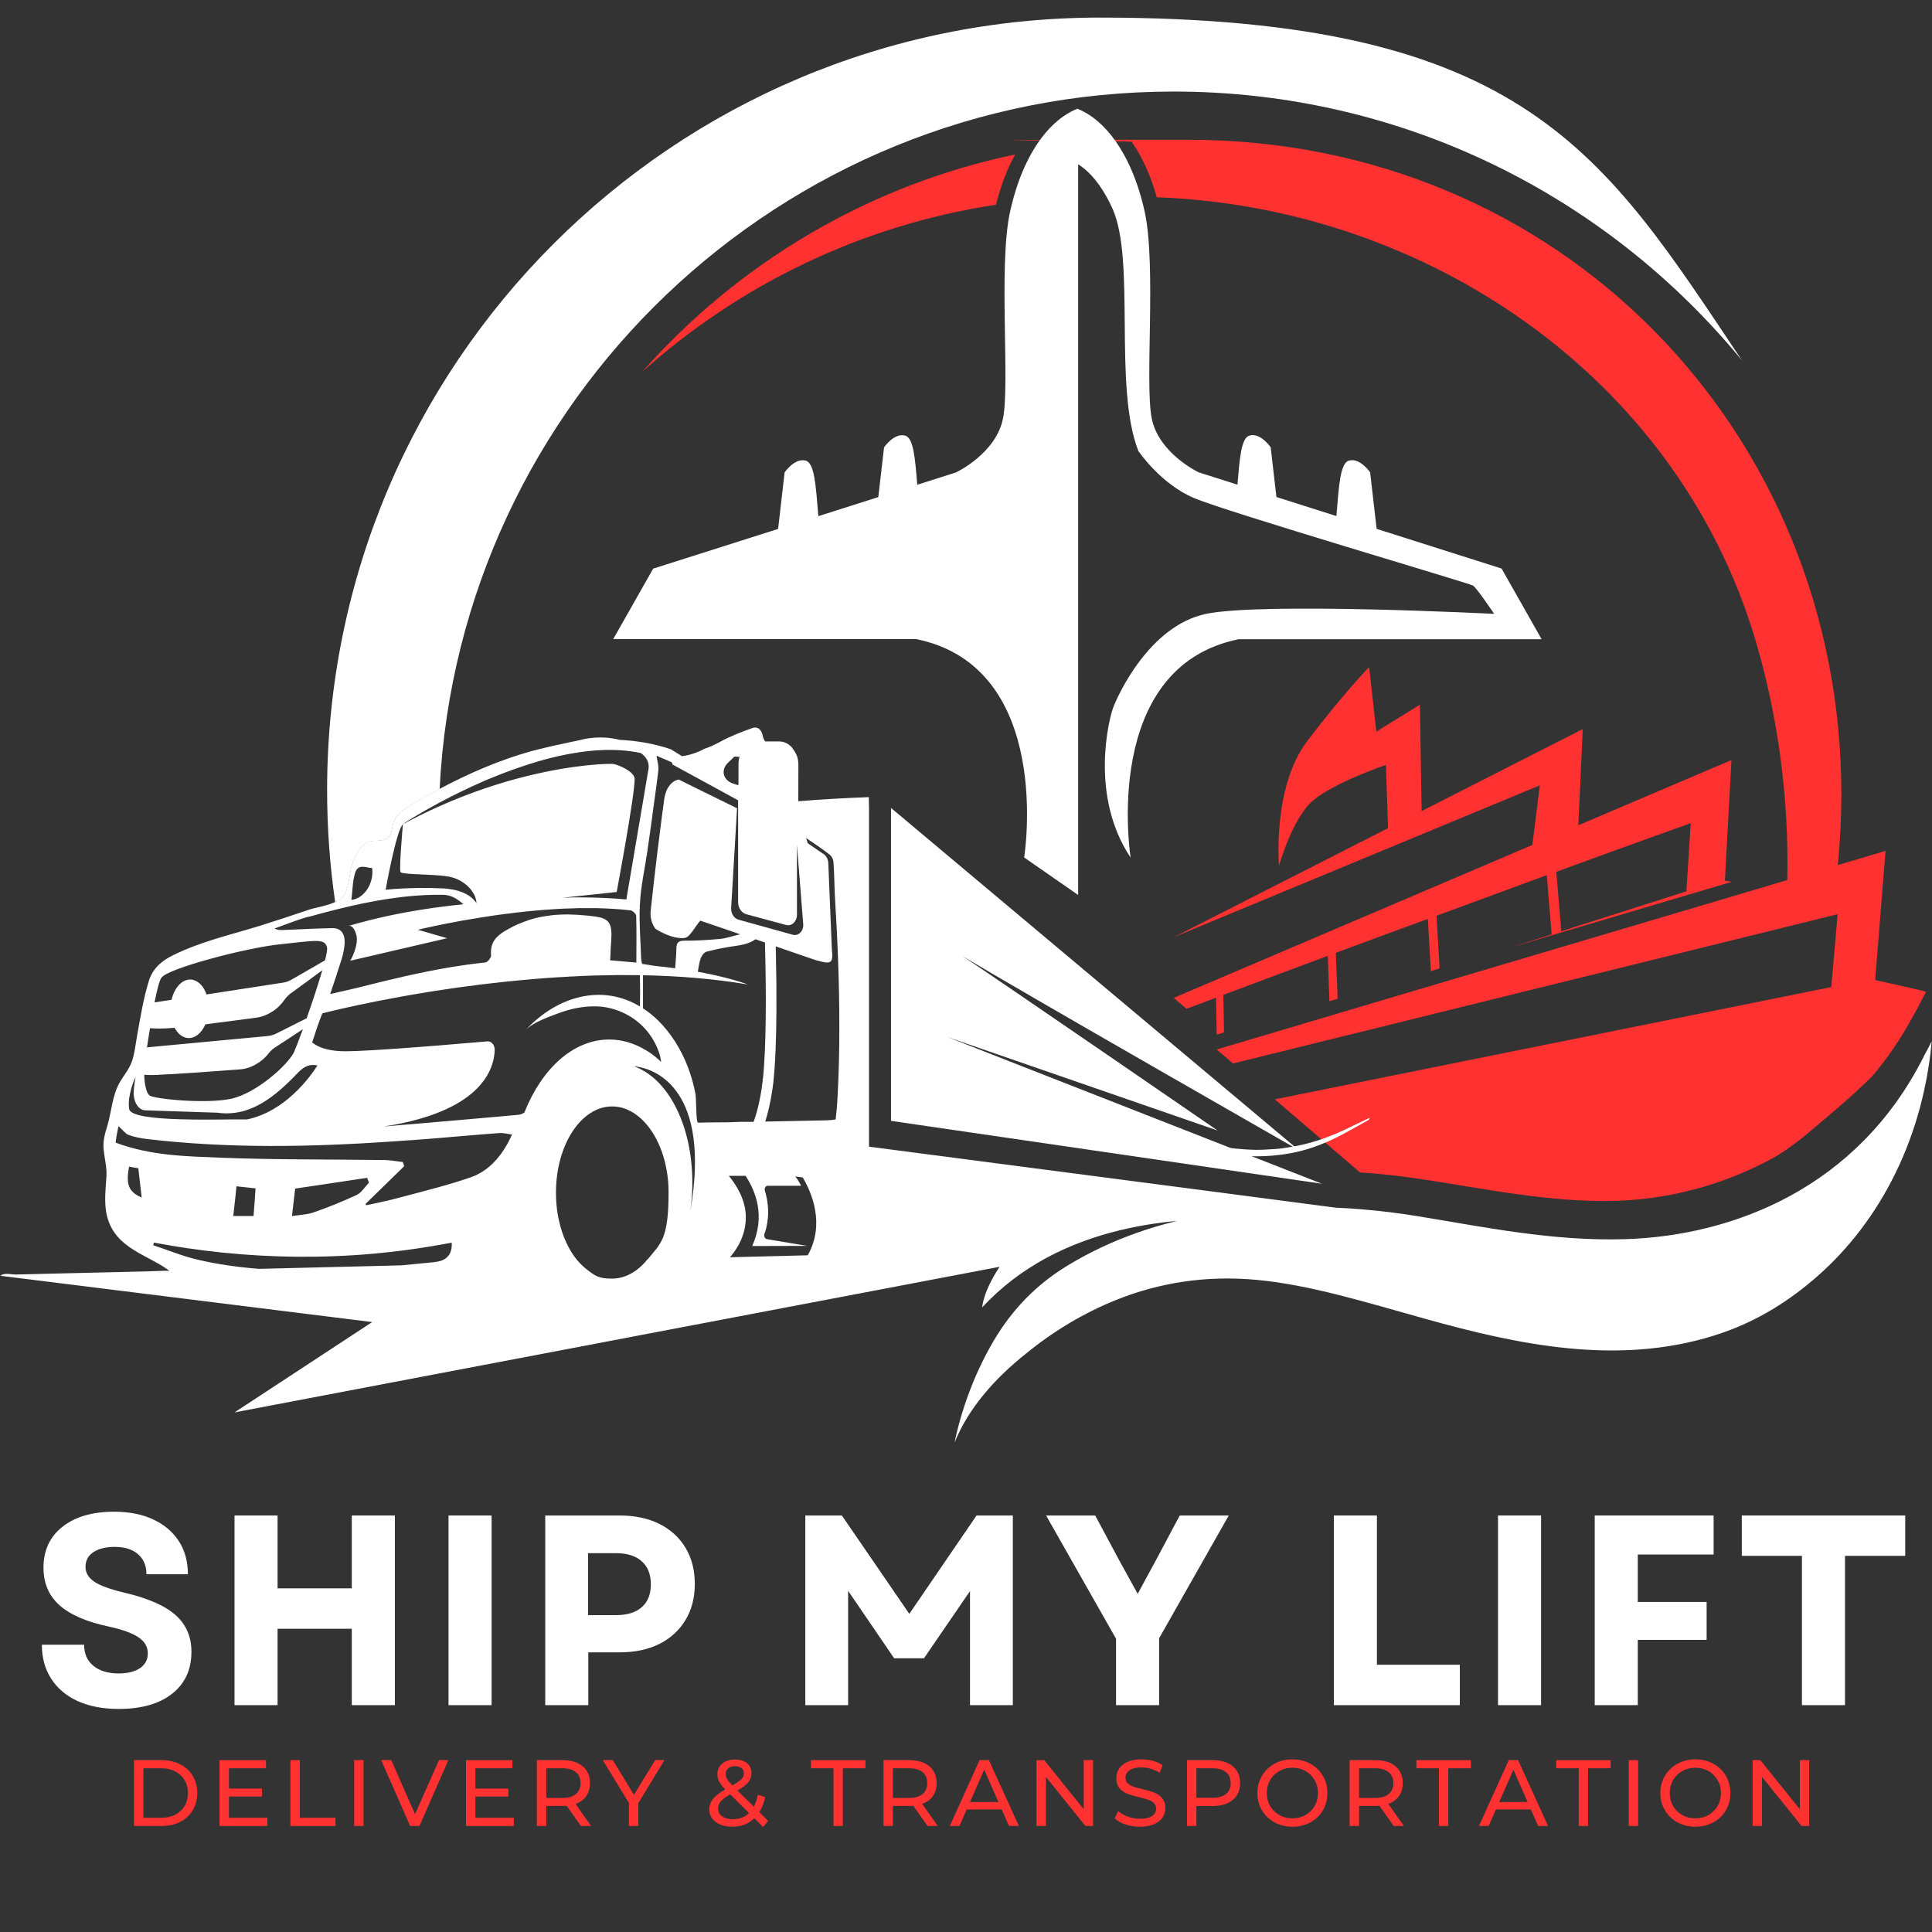
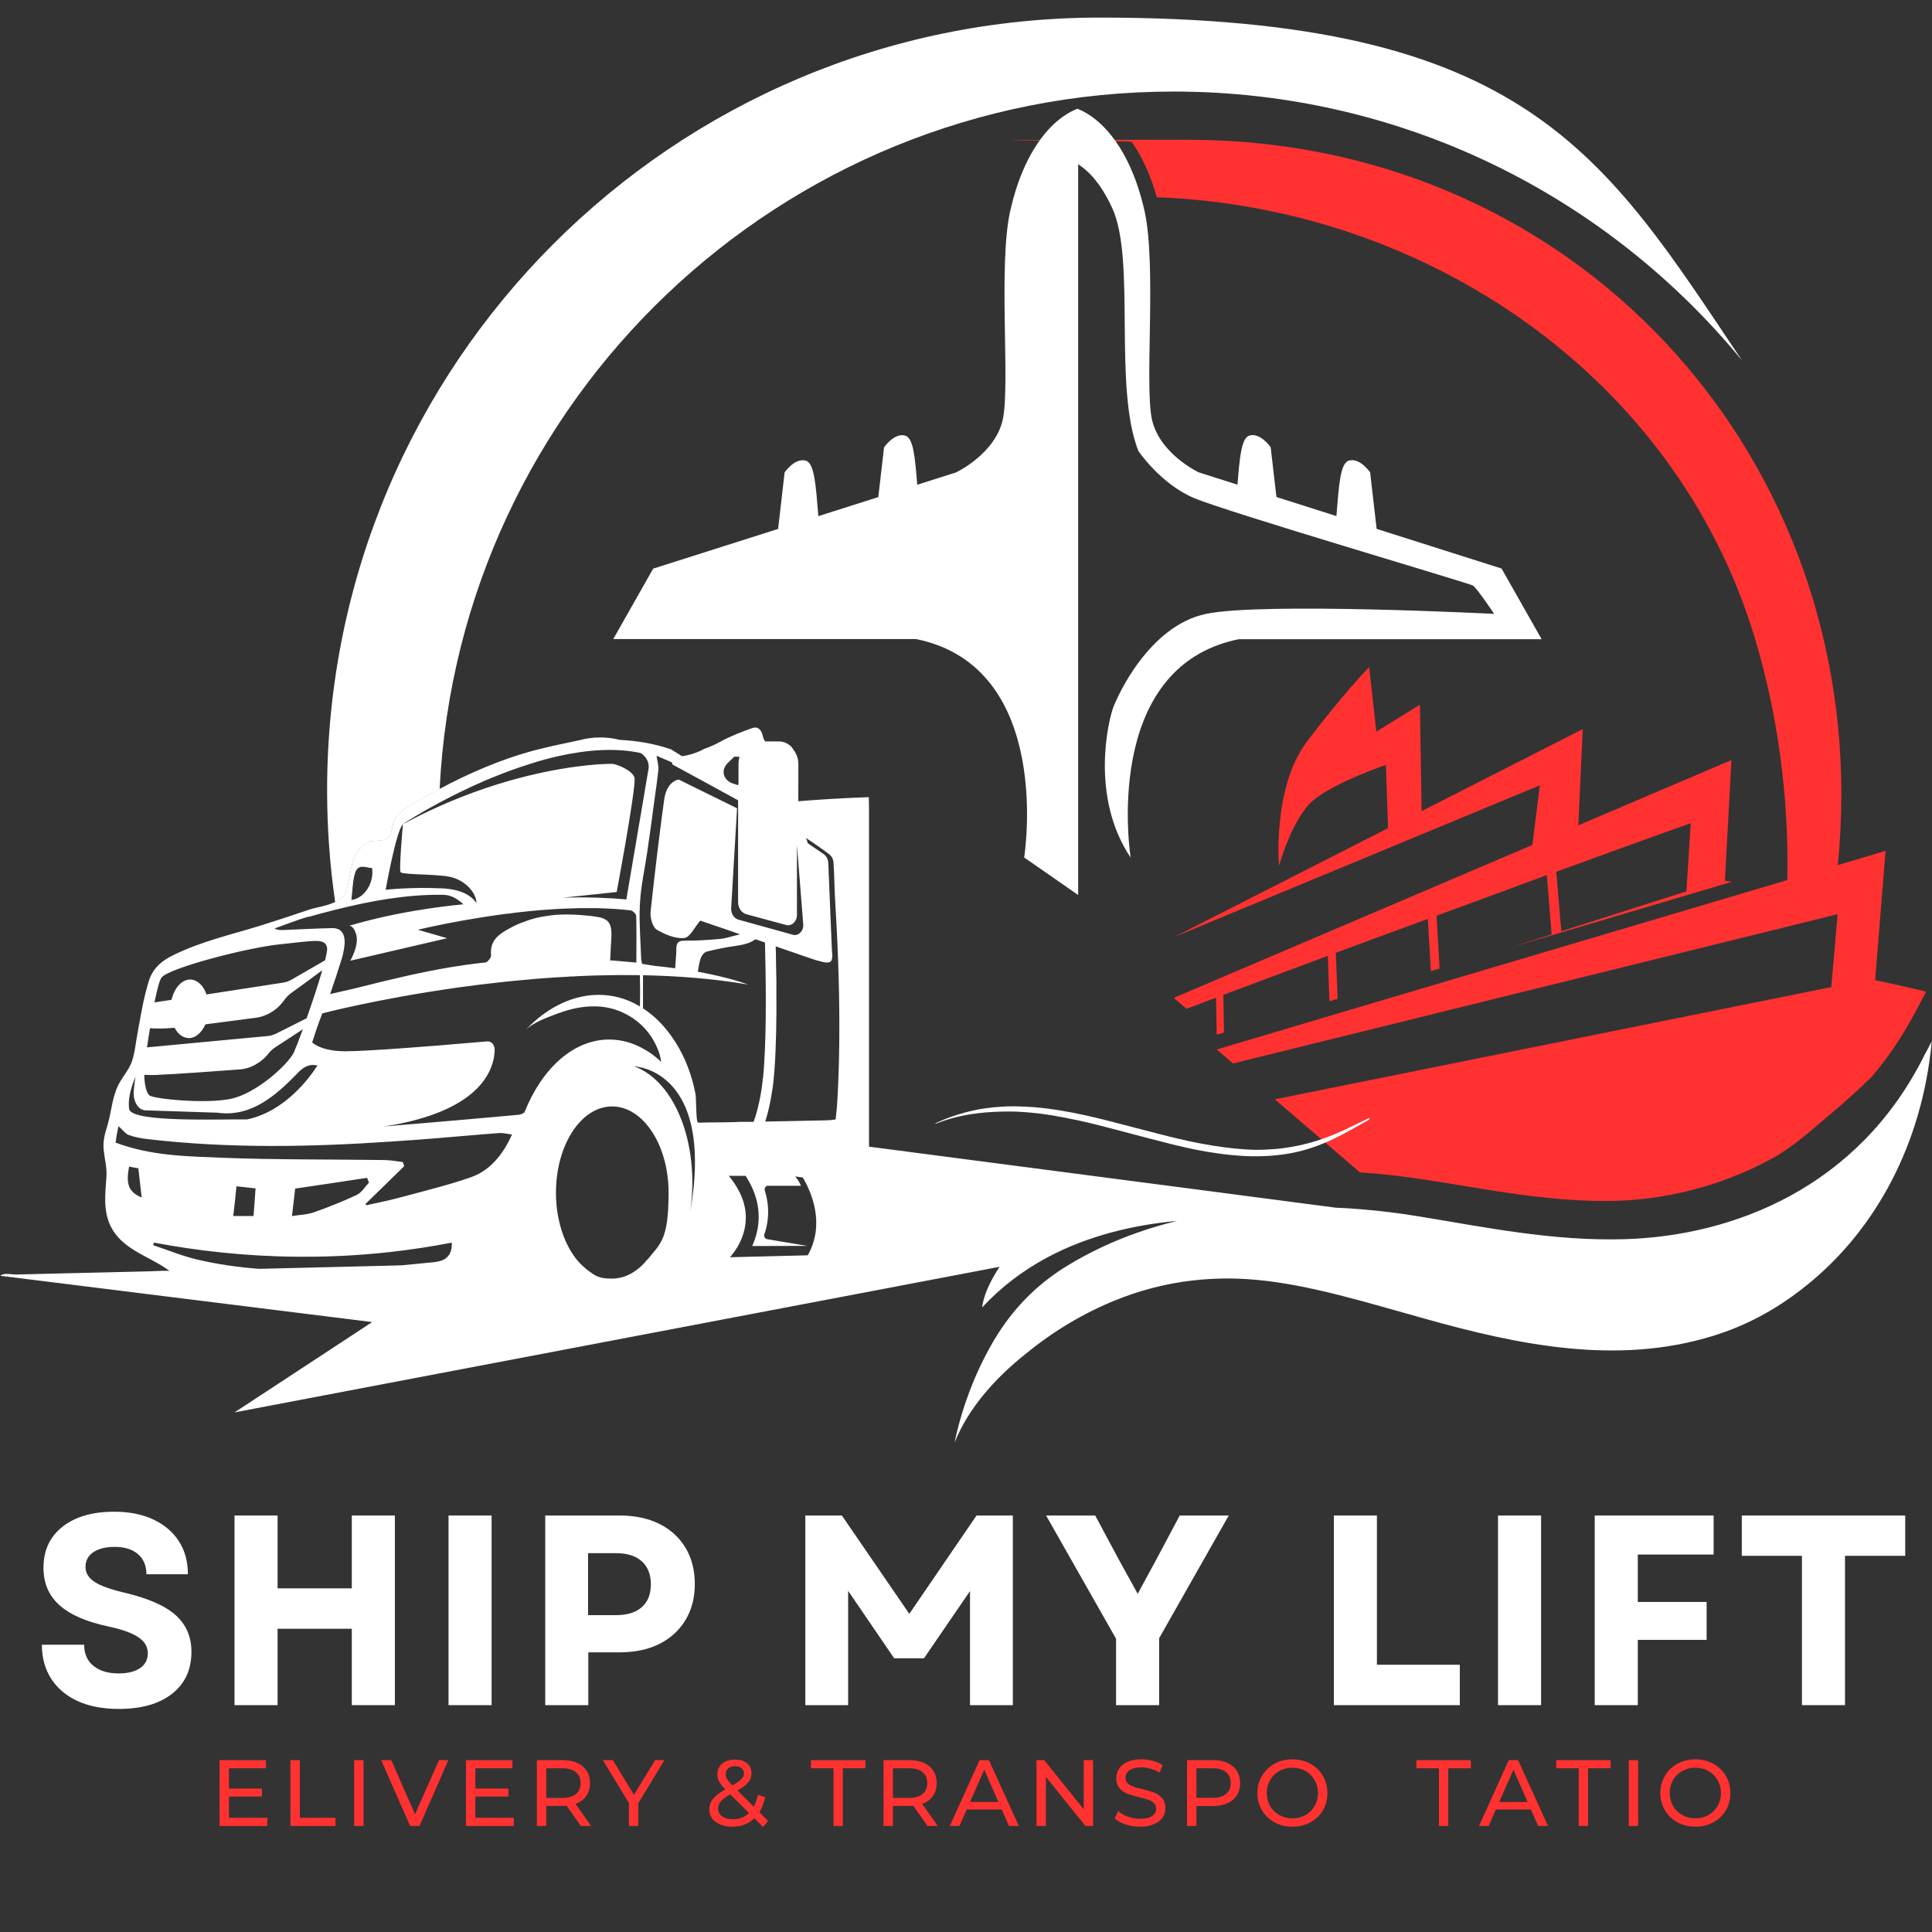
<svg xmlns="http://www.w3.org/2000/svg" width="500" zoomAndPan="magnify" viewBox="0 0 375 375" height="500" preserveAspectRatio="xMidYMid meet" version="1.0">
  <rect x="0" y="0" width="375" height="375" fill="#333333" stroke="none" />
  <defs>
    <g />
    <clipPath id="2b3e8e951e">
      <path d="M 63 3.414 L 339 3.414 L 339 176 L 63 176 Z M 63 3.414 " clip-rule="nonzero" />
    </clipPath>
    <clipPath id="6cc9d4720e">
      <path d="M 181.285 214.719 L 266 214.719 L 266 224.469 L 181.285 224.469 Z M 181.285 214.719 " clip-rule="nonzero" />
    </clipPath>
  </defs>
  <path fill="#ff3131" d="M 363.969 190.246 L 365.988 165.156 L 356.715 167.914 C 357.191 163.184 357.41 158.496 357.41 153.867 C 357.25 83.887 303.047 27.129 230.629 27.129 C 158.215 27.129 223.301 27.273 219.688 27.562 C 221.676 30.422 223.344 34.051 224.535 38.289 C 276.723 40.219 325.281 72.973 340.605 123.824 C 345.031 138.527 347.254 154.648 346.918 170.816 L 336.18 174.008 L 293.137 186.781 L 279.422 190.844 L 277.723 191.352 L 259.641 196.719 L 258.043 197.199 L 237.582 203.281 L 236.16 203.699 L 239.324 206.414 L 253.227 202.988 L 254.781 202.598 L 277.199 197.07 L 278.941 196.633 L 298.867 191.715 L 300.77 191.25 L 324.875 185.301 L 326.992 184.777 L 346.469 179.973 L 355.379 177.766 L 356.09 177.594 L 356.25 177.551 L 356.684 177.449 L 355.453 191.598 L 354.855 191.715 L 354 191.887 L 352.027 192.281 L 344.699 193.762 L 247.438 213.379 L 263.98 227.574 C 265.883 227.691 267.812 227.848 269.727 228.066 C 282.703 229.504 296.605 233.059 311.133 233.117 C 318.199 233.16 325.527 232.074 332.711 229.723 C 333.699 229.402 334.684 229.055 335.656 228.676 C 338.648 227.543 341.605 226.18 344.496 224.57 C 344.785 224.426 345.047 224.25 345.352 224.062 C 347.309 222.801 349.211 221.391 351.055 219.84 C 353.027 218.113 358.34 213.887 363.316 208.984 C 366.395 205.383 369.137 201.352 371.531 196.852 C 372.184 195.734 372.707 194.688 373.07 193.965 C 373.199 193.746 373.289 193.629 373.344 193.457 C 373.594 193.004 373.766 192.715 373.84 192.512 C 373.797 192.367 363.969 190.234 363.969 190.234 Z M 363.969 190.246 " fill-opacity="1" fill-rule="nonzero" />
-   <path fill="#ffffff" d="M 183.871 201.277 L 236.336 219.434 C 235.711 219.012 196.035 191.715 186.805 185.559 C 197.703 192.164 252.051 223.207 252.051 223.207 L 172.945 156.824 L 172.945 217.559 L 256.578 229.766 Z M 183.871 201.277 " fill-opacity="1" fill-rule="nonzero" />
  <path fill="#ffffff" d="M 94.547 202.164 C 93.777 202.234 92.719 202.32 91.441 202.422 C 92.195 204.891 93.023 207.328 93.91 209.738 C 95.562 207.473 95.969 205.281 96 203.832 C 96.027 202.859 95.359 202.074 94.535 202.164 Z M 373.391 205.094 C 360.633 230.434 336.613 239.852 315.5 240.52 C 301.465 240.969 287.941 238.141 275.27 236.078 C 271.555 235.469 267.898 235.02 264.301 234.727 C 262.617 234.582 260.945 234.48 259.266 234.41 L 237.438 231.551 C 237.438 231.551 237.395 231.551 237.305 231.535 C 237.074 231.492 236.539 231.418 235.754 231.332 C 235.652 231.332 235.566 231.305 235.449 231.289 L 168.676 222.566 L 168.676 156.812 L 168.633 154.723 C 163.555 154.91 159.027 155.188 154.949 155.52 L 154.949 153.879 C 154.965 153.879 154.965 148.352 154.965 148.352 C 154.965 148.016 154.918 147.699 154.863 147.379 C 154.773 146.422 153.656 145.012 153.656 145.012 C 153.004 144.316 152.148 143.91 151.176 143.91 L 148.52 143.91 C 148.332 143.664 148.172 143.328 148.07 142.91 C 147.824 141.586 147.055 140.949 146.039 141.312 C 143.906 142.066 141.758 142.895 139.754 143.996 C 138.766 144.535 137.75 145 136.75 145.332 C 134.5 146.582 132.367 146.77 132.367 146.77 L 130.219 145.434 C 127.012 144.344 123.703 143.777 120.266 143.605 C 116.52 142.648 113.355 143.445 112.848 143.59 C 112.805 143.59 112.777 143.605 112.777 143.605 L 107.551 144.723 C 106.289 145.027 105.012 145.305 103.75 145.637 C 103.516 145.711 103.285 145.766 103.051 145.824 C 96.957 147.523 91.023 150.094 85.316 153.125 C 84.941 153.312 84.578 153.516 84.199 153.719 C 82.461 154.648 80.703 155.605 79.035 156.68 C 77.988 157.379 77.016 158.133 76.453 159.422 C 75.957 160.57 76.203 161.977 75.16 162.688 C 74.102 163.43 72.59 162.938 71.445 163.457 C 70.457 163.906 69.66 164.809 69.094 165.867 C 67.832 168.117 68.004 170.73 67.148 173.066 C 66.801 173.992 66.016 174.617 65.043 175.082 C 63.418 175.852 61.285 176.141 60.051 176.547 C 56.844 177.637 53.637 178.695 50.445 179.699 C 44.785 181.438 38.922 182.758 33.523 185.445 C 31.508 186.445 29.707 187.84 28.91 190.336 C 27.82 193.816 27.211 197.691 26.559 201.32 C 26.297 202.902 26.109 204.543 25.602 206.023 C 25.062 207.531 24.133 208.578 23.352 209.898 C 21.727 212.613 21.711 215.629 20.797 218.648 C 20.305 220.23 19.953 221.551 20.129 223.25 C 20.305 224.945 20.754 226.543 20.664 228.254 C 20.52 230.926 20.129 233.453 20.781 236.078 C 22.363 242.375 28.719 243.523 32.871 246.656 C 31.461 246.645 30.039 246.73 28.633 246.773 C 22.668 246.918 16.734 247.051 10.781 247.195 C 8.242 247.254 5.703 247.309 3.133 247.383 C 2.395 247.398 1.176 247.078 0.379 247.426 C 0.262 247.469 0.145 247.543 0.074 247.629 L 72.242 256.613 L 57.891 266.031 L 45.523 274.145 L 99.672 263.84 L 109.918 261.895 L 124.762 259.066 L 194.016 245.887 C 190.734 250.852 190.648 253.754 190.648 253.754 C 194.395 249.719 198.633 246.586 203.102 244.16 C 211.316 239.734 220.312 237.73 228.469 236.977 C 223.359 238.227 218.41 239.922 213.723 242.145 C 211.473 243.203 209.281 244.379 207.148 245.684 C 202.172 248.734 197.527 252.867 193.652 258.977 C 193.043 259.938 192.465 260.91 191.941 261.883 C 187.02 270.805 185.395 279.441 185.293 279.977 C 187.879 273.52 192.973 267.613 199.195 262.695 C 204.594 258.281 210.473 254.812 216.512 252.375 C 225.027 248.922 234.215 247.527 243.836 248.414 C 254.215 249.355 265.242 252.812 276.781 256.02 C 294.297 260.91 313.773 265.145 332.625 259.254 C 333.043 259.109 333.438 258.992 333.871 258.848 C 339.676 256.902 345.352 253.781 350.574 249.547 C 362.91 239.719 372.344 224.062 374.723 204.266 C 374.797 203.543 374.883 202.859 374.926 202.133 C 374.551 202.902 374.027 203.918 373.375 205.078 Z M 141.293 148.059 C 141.715 147.652 142.121 147.262 142.539 146.855 C 142.859 146.855 143.195 146.871 143.543 146.898 C 143.398 147.348 143.34 147.844 143.34 148.352 L 143.34 152.066 L 143.266 152.414 C 142.613 152.152 142.02 152.066 141.566 151.746 C 140.176 150.848 140.102 149.207 141.293 148.059 Z M 126.605 158.363 C 126.883 156.363 127.156 154.359 127.434 152.355 C 127.551 151.426 127.664 150.512 127.781 149.598 C 127.898 148.699 127.578 147.742 127.434 146.695 L 130.363 147.945 C 130.438 148.09 130.512 148.219 130.539 148.395 L 138.289 152.617 L 143.148 155.273 L 143.266 155.332 L 143.266 175.098 C 143.266 176.215 143.918 177.188 144.863 177.449 L 152.57 179.539 C 153.656 179.828 154.688 178.871 154.688 177.562 L 154.688 163.996 L 155.906 179.406 C 156.008 180.699 154.977 181.73 153.902 181.438 L 143.352 178.508 C 142.453 178.262 141.844 177.273 141.918 176.215 L 143.062 156.914 L 143.062 156.883 L 134.094 152.473 L 131.758 151.312 C 131.758 151.312 130.816 151.383 130 152.398 C 129.551 152.949 129.145 153.793 128.941 155.039 C 128.781 156.16 128.637 157.32 128.477 158.438 C 128.406 159.09 128.32 159.727 128.23 160.383 C 128.016 162.035 127.809 163.691 127.605 165.344 C 127.145 169.09 126.723 172.82 126.316 176.59 C 126.316 176.781 126.285 176.941 126.273 177.102 L 126.273 177.188 C 126.184 178.289 126.766 180.031 127.461 180.438 C 129.102 181.395 131.062 182.238 132.816 182.062 C 133.906 181.992 134.836 179.93 135.922 178.695 L 140.957 180.41 L 142.004 180.77 L 143.656 181.352 C 142.09 181.699 140.973 182.121 139.828 182.238 C 137.535 182.441 135.227 182.602 132.918 182.586 C 131.832 182.586 131.277 182.789 131.277 184.195 C 131.277 185.355 131.133 186.531 131.047 187.941 C 129.828 187.781 128.492 187.605 127.098 187.477 C 126.285 187.359 125.473 187.23 124.633 187.086 C 124.547 186.68 124.445 186.344 124.445 186.012 C 124.344 182.992 124.109 179.957 124.152 176.941 C 124.152 176.664 124.168 176.434 124.184 176.172 C 124.184 175.836 124.184 175.531 124.227 175.215 C 124.398 171.977 125.125 168.785 125.605 165.547 C 125.691 164.922 125.777 164.258 125.879 163.602 L 126.23 161.164 C 126.359 160.234 126.504 159.309 126.621 158.379 Z M 101.848 215.875 C 101.5 216.152 101.094 216.328 100.73 216.371 C 99.395 216.5 98.059 216.617 96.711 216.734 C 91.328 217.227 85.941 217.676 80.559 218.141 C 79.789 218.199 79.02 218.27 78.25 218.328 C 77.684 218.371 77.133 218.418 76.582 218.473 C 75.887 218.531 75.188 218.59 74.492 218.648 C 75.219 218.531 75.93 218.418 76.598 218.301 C 77.117 218.215 77.613 218.113 78.105 217.996 C 79.062 217.809 79.965 217.574 80.82 217.344 C 88.074 215.383 91.922 212.48 93.926 209.707 C 95.578 207.445 95.984 205.254 96.016 203.801 C 96.043 202.832 95.375 202.047 94.547 202.133 C 93.777 202.207 92.719 202.293 91.441 202.395 C 90.207 202.496 88.785 202.613 87.262 202.742 C 86.668 202.785 86.059 202.844 85.449 202.902 C 81.051 203.25 76.074 203.629 72.215 203.848 C 70.035 203.977 68.223 204.051 67.062 204.051 C 63.273 204.051 61.43 203.047 60.59 202.336 C 61.199 200.438 61.824 198.535 62.562 196.691 C 62.562 196.691 65.074 196.039 69.398 195.109 C 74.012 194.121 80.719 192.832 88.613 191.715 C 88.758 191.699 88.887 191.672 89.035 191.656 C 91.82 191.266 94.738 190.902 97.785 190.582 C 99.73 190.379 101.73 190.191 103.777 190.016 C 103.836 190 103.863 190 103.91 190 C 105.375 189.887 106.84 189.77 108.32 189.684 L 108.395 189.684 C 108.988 189.637 109.582 189.609 110.18 189.582 C 110.281 189.582 110.367 189.582 110.453 189.551 C 110.586 189.551 110.715 189.551 110.832 189.535 C 111.164 189.535 111.469 189.523 111.805 189.492 C 112.312 189.465 112.805 189.449 113.328 189.422 C 113.691 189.406 114.039 189.379 114.414 189.379 C 115.125 189.363 115.836 189.32 116.551 189.32 C 116.84 189.305 117.129 189.305 117.434 189.305 C 118.203 189.289 118.957 189.262 119.727 189.262 L 120.684 189.262 C 121.848 189.262 123.035 189.262 124.195 189.277 C 124.195 189.391 124.195 189.508 124.211 189.637 C 124.254 191.523 124.254 193.398 124.211 195.355 C 116.941 190.973 108.246 193.238 102.035 199.926 C 103.605 198.359 106.461 197.402 108.336 196.691 C 110.742 195.793 113.285 195.254 115.824 195.34 C 117.738 195.398 119.684 195.895 121.441 196.809 C 124.27 198.246 126.637 200.727 127.867 204.152 C 128.102 204.789 128.23 205.441 128.332 206.125 C 126.637 204.5 125.387 203.848 125.312 203.816 C 123.109 202.48 120.727 201.77 118.246 201.77 C 111.297 201.77 105.199 207.387 101.82 215.848 Z M 78.207 159.961 C 78.598 159.672 81.227 157.973 85.23 155.824 C 87.758 154.477 90.82 152.949 94.199 151.484 C 94.738 151.254 95.305 151.035 95.84 150.816 C 98.105 149.891 100.5 149.02 102.938 148.25 C 104.766 147.668 106.621 147.16 108.496 146.738 C 113.938 145.535 119.438 145.102 124.355 146.16 C 124.355 146.16 126.215 147.246 125.867 149.293 C 125.793 149.688 125.621 150.789 125.344 152.371 C 125.066 153.98 124.719 156.059 124.344 158.305 C 124.168 159.367 123.965 160.484 123.777 161.586 C 123.734 161.863 123.688 162.121 123.645 162.398 C 122.586 168.566 121.57 174.59 121.57 174.59 C 121.57 174.59 118.391 174.227 113.152 174.184 C 112.789 174.184 112.414 174.184 112.051 174.184 C 111.383 174.184 110.688 174.184 109.961 174.227 C 109.727 174.227 109.48 174.227 109.234 174.242 L 112.281 173.922 L 119.699 173.137 C 119.699 173.137 120.512 168.754 121.367 163.879 C 122.355 158.133 123.383 151.703 123.152 150.934 C 122.715 149.539 120.016 148.48 119.102 148.293 C 118.582 148.191 111.918 148.25 102.184 150.656 C 97.203 151.891 91.414 153.75 85.215 156.52 C 82.922 157.535 80.586 158.699 78.207 159.977 C 78.207 159.977 77.422 168.742 77.742 169.277 C 77.988 169.711 82.371 169.668 85.477 169.945 C 86.117 170.004 86.695 170.062 87.176 170.164 C 90.035 170.699 92.398 173.035 92.488 175.301 C 91.906 174.398 90.238 172.617 85.77 172.426 C 85.738 172.426 85.695 172.426 85.668 172.426 C 79.672 172.152 74.855 172.703 74.855 172.703 C 74.855 172.703 76.945 160.961 78.223 159.988 Z M 68.918 169.453 C 69.527 167.535 71.039 168.449 72.227 168.492 C 72.633 171.367 70.734 174.387 68.207 174.676 C 68.441 172.875 68.426 171.047 68.918 169.453 Z M 59.879 177.969 C 61.676 177.461 63.477 176.984 65.277 176.535 C 72.012 174.852 78.816 173.617 85.77 173.676 L 85.941 173.676 C 87.496 173.688 88.684 174.387 89.949 175.52 C 88.641 175.648 87.32 175.793 85.984 175.969 C 81.227 176.578 76.262 177.449 71.344 178.711 C 70.125 179.016 68.918 179.348 67.73 179.699 C 67.719 179.699 67.715 179.703 67.715 179.711 C 67.742 179.711 67.789 179.699 67.832 179.699 C 68.121 179.699 68.715 179.93 69.152 181.426 C 69.73 183.469 67.992 186.477 67.992 186.477 L 86.797 182.105 L 81.109 180.465 C 81.109 180.465 83.113 179.973 86.406 179.32 C 88.336 178.93 90.719 178.492 93.402 178.07 C 94.242 177.941 95.102 177.812 96 177.68 C 96.32 177.637 96.668 177.578 97.016 177.535 C 97.668 177.449 98.363 177.348 99.031 177.289 C 99.379 177.23 99.715 177.188 100.062 177.145 C 100.758 177.055 101.469 177 102.195 176.91 C 102.543 176.867 102.906 176.852 103.27 176.809 C 104.039 176.723 104.824 176.664 105.605 176.605 C 105.809 176.59 106 176.562 106.215 176.562 C 107.219 176.488 108.234 176.418 109.234 176.375 C 109.32 176.375 109.41 176.375 109.512 176.359 C 109.715 176.359 109.93 176.344 110.133 176.344 C 110.875 176.316 111.613 176.301 112.355 176.273 L 112.66 176.273 C 113.691 176.258 114.707 176.258 115.734 176.273 L 115.969 176.273 C 118.176 176.344 120.352 176.461 122.441 176.707 C 122.816 176.766 123.473 177.406 123.484 177.766 C 123.574 180.684 123.516 183.602 123.516 186.836 C 122.121 186.723 120.684 186.59 119.074 186.445 C 118.871 186.445 118.652 186.418 118.422 186.402 C 118.449 186.098 118.465 185.777 118.48 185.504 C 118.523 184.414 118.551 183.457 118.641 182.512 C 118.742 181.004 118.668 179.957 118.277 179.246 C 118.102 178.957 117.883 178.711 117.594 178.535 C 117.172 178.246 116.605 178.059 115.836 177.957 C 115.824 177.957 115.793 177.941 115.793 177.941 C 115.445 177.898 115.098 177.84 114.75 177.797 C 114.344 177.754 113.922 177.695 113.531 177.68 C 112.879 177.609 112.211 177.562 111.559 177.535 C 111.105 177.508 110.629 177.492 110.191 177.492 C 109.758 177.492 109.469 177.492 109.105 177.508 C 108.828 177.508 108.566 177.535 108.293 177.551 C 107.871 177.562 107.434 177.609 107.016 177.664 C 106.664 177.711 106.316 177.754 105.969 177.812 L 105.953 177.812 C 105.52 177.867 105.098 177.957 104.68 178.043 C 104.488 178.086 104.27 178.129 104.082 178.172 C 103.777 178.246 103.445 178.332 103.125 178.434 C 102.805 178.535 102.457 178.637 102.125 178.77 C 101.559 178.973 100.977 179.191 100.41 179.438 C 99.859 179.684 99.293 179.973 98.758 180.277 C 98.555 180.395 98.363 180.512 98.148 180.625 C 98.074 180.668 98.016 180.699 97.945 180.742 C 96.375 181.715 95.086 182.906 95.316 185.445 C 95.348 185.863 94.637 186.766 94.23 186.809 C 92.965 186.938 91.703 187.098 90.441 187.273 C 89.555 187.402 88.656 187.535 87.77 187.68 C 81.633 188.695 75.551 190.16 69.484 191.699 C 69.164 191.773 68.832 191.844 68.512 191.93 C 67.078 192.266 65.598 192.586 64.086 192.945 C 64.871 190.625 65.625 188.406 66.309 186.172 C 66.48 185.617 66.625 185.039 66.727 184.441 C 66.801 184.035 66.859 183.617 66.887 183.211 C 66.961 181.902 66.656 181.004 65.957 180.523 C 65.566 180.262 65.074 180.133 64.449 180.148 C 61.316 180.207 58.18 180.395 55.047 180.512 C 54.492 180.523 53.914 180.566 53.289 180.219 C 55.48 179.438 57.645 178.551 59.879 177.926 Z M 31.359 189.754 C 32.609 187.953 47.789 183.965 54.391 183.281 C 61.023 182.613 63.102 182.02 63.477 183.922 C 63.562 184.312 63.391 185.199 63.086 186.402 L 56.613 190.133 C 56.09 190.438 55.523 190.641 54.957 190.727 L 40.082 193.02 C 39.531 191.379 38.414 190.262 37.121 190.133 C 35.395 189.988 33.855 191.672 33.293 194.066 L 29.996 194.559 C 30.445 192.266 30.926 190.363 31.332 189.77 Z M 29.125 199.578 C 30.113 199.652 31.68 199.695 33.887 199.492 C 34.496 200.641 35.395 201.379 36.441 201.48 C 37.832 201.598 39.125 200.523 39.867 198.824 C 43.23 198.402 47.062 197.883 49.734 197.531 C 50.824 197.387 51.867 196.98 52.797 196.387 C 53.754 195.793 54.582 194.98 55.277 193.977 C 55.598 193.543 55.961 193.18 56.367 192.859 C 57.688 191.902 60.777 189.668 62.562 188.316 C 61.766 191.062 60.605 194.586 59.516 197.648 L 53.652 200.594 C 53.129 200.855 52.562 201.031 51.996 201.09 L 28.531 203.293 C 28.691 202.25 28.879 200.945 29.113 199.578 Z M 30.605 208.621 C 33.754 208.52 41.855 207.926 46.496 207.574 C 47.586 207.504 48.66 207.168 49.617 206.617 C 50.59 206.082 51.477 205.328 52.215 204.367 C 52.551 203.961 52.926 203.598 53.363 203.324 C 54.492 202.582 56.945 201 58.789 199.77 C 57.992 201.945 57.324 203.645 57.035 204.281 C 55.902 206.617 49.82 212.207 44.828 213.277 C 39.852 214.324 29.836 213.293 29.023 212.625 C 28.445 212.176 28.039 210.609 27.996 208.621 C 28.734 208.664 29.59 208.68 30.605 208.648 Z M 26.312 209.027 C 26.254 209.23 25.992 210.93 25.949 211.973 C 25.848 213.613 26.719 215.457 28.211 215.516 C 32.785 215.672 37.355 215.82 41.926 215.965 L 42.102 215.965 C 48.617 216.906 53.422 212.816 57.875 208.172 C 59.109 206.895 60.242 206.5 61.621 206.805 C 60.152 209.098 55.363 215.73 47.934 217.285 C 43.594 217.168 25.41 217.996 25.062 215.238 C 25.004 214.832 24.992 214.395 25.004 213.961 C 25.121 211.641 26.195 209.23 26.297 209.043 Z M 22.438 221.797 C 22.566 220.652 22.801 219.52 22.988 218.621 L 22.988 218.59 C 23.918 219.402 24.379 220.102 24.961 220.289 C 26.121 220.723 27.328 220.941 28.531 221.086 C 44.453 222.957 60.387 222.641 76.305 221.551 C 77.379 221.48 78.453 221.406 79.527 221.32 C 79.586 221.32 79.66 221.32 79.715 221.32 C 81.27 221.203 82.82 221.086 84.391 220.957 C 88.57 220.621 92.734 220.23 96.898 219.926 C 97.305 219.898 97.711 219.941 98.148 220.012 C 98.523 220.07 98.93 220.156 99.379 220.215 C 99.191 220.637 99.004 221.027 98.801 221.422 C 96.957 224.992 94.504 227.441 91.281 228.547 C 89.137 229.285 86.973 229.926 84.809 230.52 C 82.258 231.23 79.672 231.883 77.117 232.566 C 76.699 232.684 76.25 232.797 75.812 232.898 C 75.754 232.898 75.695 232.93 75.652 232.941 C 74.129 233.305 72.59 233.598 71.051 233.945 C 71.023 233.844 70.996 233.742 70.965 233.668 C 72.605 232.074 74.23 230.492 75.855 228.895 C 76.465 228.301 77.074 227.703 77.684 227.109 C 77.93 226.863 78.191 226.602 78.453 226.355 C 78.367 226.094 78.281 225.832 78.191 225.555 C 77.496 225.469 76.785 225.352 76.074 225.266 C 75.609 225.223 75.145 225.18 74.68 225.164 C 64.129 225.02 53.551 225.121 42.984 224.715 C 36.238 224.426 29.418 224.383 22.449 221.785 Z M 69.297 231.914 C 66.566 233.176 63.797 234.309 60.996 235.281 C 59.645 235.773 58.195 235.789 56.672 236.035 C 56.887 234.148 57.078 232.582 57.293 230.707 C 61.895 230.039 66.566 229.316 71.254 228.617 C 71.371 228.922 71.504 229.242 71.617 229.547 C 70.848 230.344 70.184 231.477 69.297 231.898 Z M 49.602 230.68 C 49.488 232.492 49.344 234.266 49.211 236.035 L 45.277 236.035 C 45.512 234.047 45.699 232.23 45.902 230.258 C 46.961 230.375 48.227 230.52 49.59 230.664 Z M 25.078 226.441 C 25.645 226.543 26.238 226.676 26.848 226.762 C 27.082 228.691 27.285 230.477 27.5 232.434 C 24.977 231.375 24.395 229.883 25.062 226.441 Z M 87.09 243.652 C 86.438 244.598 85.348 244.859 84.215 244.988 C 82.125 245.191 80.051 245.395 77.977 245.598 L 77.945 245.598 L 75.16 245.672 L 71.719 245.758 L 50.285 246.281 C 46.281 245.977 42.316 245.426 38.355 244.496 C 35.453 243.828 32.609 242.637 29.734 241.695 C 29.781 241.535 29.836 241.348 29.883 241.188 C 38.238 242.77 47.543 243.844 57.672 243.93 C 62.434 243.973 67.395 243.797 72.52 243.336 C 73.434 243.262 74.348 243.16 75.277 243.059 C 75.422 243.043 75.582 243.031 75.738 243.016 C 79.891 242.551 83.867 241.926 87.684 241.199 C 87.711 241.84 87.684 242.855 87.102 243.668 Z M 125.676 244.438 C 123.805 246.773 121.395 248.18 118.785 248.18 C 116.172 248.18 115.531 247.617 114.125 246.586 C 114.055 246.543 113.996 246.484 113.938 246.441 C 113.328 245.945 112.73 245.395 112.18 244.77 C 111.062 243.465 110.133 241.84 109.422 240.012 C 109.09 239.141 108.801 238.227 108.582 237.27 C 108.422 236.645 108.293 236.02 108.203 235.367 C 108.117 234.859 108.059 234.367 108.016 233.859 C 107.93 233.074 107.914 232.305 107.914 231.477 C 107.914 222.234 112.789 214.758 118.812 214.758 C 124.836 214.758 129.77 222.234 129.77 231.477 C 129.77 240.723 128.172 241.359 125.707 244.453 Z M 134.023 234.859 C 135.777 221.84 130.973 209.855 123.078 206.965 C 123.078 206.965 123.168 206.965 123.328 206.996 C 123.43 206.996 123.531 207.008 123.645 207.039 C 123.746 207.055 123.863 207.055 123.992 207.098 C 127.23 207.691 137.984 211.449 134.035 234.859 Z M 135.457 217.922 C 135.414 217.809 135.371 217.648 135.312 217.531 L 135.312 217.504 C 135.098 216.34 135.125 213.164 135.008 212.453 C 134.688 210.609 134.168 208.84 133.516 207.109 C 132.207 203.699 130.262 200.582 127.824 198.156 C 126.867 197.215 125.852 196.387 124.805 195.719 C 124.793 193.66 124.805 191.57 124.805 189.289 C 131.656 189.434 138.52 189.957 145.152 191.09 C 145.152 191.09 141.887 189.797 135.445 188.609 C 135.617 187.68 135.719 186.766 136.023 185.953 C 136.215 185.445 136.707 184.836 137.141 184.719 C 138.941 184.254 140.801 183.875 142.613 183.629 C 143.715 183.469 144.762 183.281 145.719 182.848 C 146.023 182.703 146.344 182.527 146.633 182.309 L 148.477 182.934 C 148.504 183.703 148.52 184.617 148.535 185.574 C 148.695 192.164 148.766 202.887 148.086 209.391 C 148.012 209.418 147.984 209.434 147.926 209.434 C 147.984 209.449 148.012 209.492 148.07 209.492 C 147.984 210.23 147.895 210.883 147.809 211.48 C 147.328 214.484 146.766 216.441 146.285 217.707 C 146.27 217.719 146.27 217.75 146.27 217.75 L 143.715 217.75 C 141.684 217.852 139.637 217.852 137.605 217.863 L 135.473 217.91 Z M 156.793 243.652 L 141.684 244.031 C 142.672 242.93 144.992 239.879 144.746 235.699 C 144.574 232.594 142.844 229.91 141.465 228.227 L 144.719 228.227 C 146.648 231.203 148.621 235.949 146.008 241.855 L 156.676 241.824 L 148.883 240.52 C 148.461 240.445 148.215 239.938 148.375 239.516 C 148.898 238.066 149.652 234.977 148.461 231.113 C 148.301 230.621 148.648 230.098 149.102 230.156 L 155.473 230.156 C 155.27 229.664 154.918 229.039 154.355 228.344 L 155.82 228.547 C 157.516 231.434 160.203 237.543 156.793 243.641 Z M 162.566 212.93 C 162.496 214.441 162.363 215.875 162.203 217.27 C 161.695 217.387 161.117 217.43 160.418 217.457 L 148.75 217.691 L 148.52 217.691 C 148.547 217.633 148.578 217.547 148.605 217.457 C 149.043 216.066 149.477 214.266 149.84 211.973 C 149.941 211.406 150.016 210.781 150.102 210.129 C 150.188 209.258 150.277 208.316 150.348 207.301 C 150.652 202.988 150.738 197.621 150.695 192.789 L 150.695 190.422 C 150.684 189.48 150.652 188.535 150.637 187.68 C 150.637 186.199 150.594 184.848 150.566 183.688 L 151.902 184.152 L 157.43 186.055 L 158.52 186.418 C 158.621 186.418 158.707 186.445 158.793 186.477 C 161.348 187.215 161.754 186.895 161.465 184.328 L 160.77 167.52 C 160.738 166.809 160.406 166.156 159.883 165.781 L 158.738 165.012 L 156.777 163.66 C 156.691 163.312 156.59 162.965 156.445 162.645 C 157.98 163.691 159.535 164.707 160.984 165.852 C 161.449 166.199 161.754 166.824 161.785 167.449 C 161.945 169.656 161.945 171.934 162.059 174.039 C 162.582 182.527 162.93 191.047 162.914 199.566 C 162.914 204.02 162.812 208.461 162.566 212.93 Z M 162.566 212.93 " fill-opacity="1" fill-rule="nonzero" />
  <path fill="#ff3131" d="M 336.18 171.148 C 335.352 171.035 334.801 170.961 334.801 170.961 L 336.078 147.523 L 306.355 160.191 L 307.211 141.516 L 275.938 157.434 L 275.605 136.785 L 267.145 142.008 L 265.75 129.469 C 265.75 129.469 260.641 134.738 253.734 143.852 C 246.93 152.805 248.25 168.074 248.25 168.074 C 248.25 168.074 250.805 158.844 254.836 155.402 C 258.914 151.906 269 148.465 269 148.465 L 269.422 160.746 L 227.902 181.875 L 298.883 152.43 L 297.43 164.008 L 227.828 193.688 L 230.297 195.805 C 232.199 195.094 234.113 194.371 236.031 193.66 L 236.16 200.828 L 237.582 200.406 L 237.453 193.105 C 244.199 190.566 251.035 188.027 257.727 185.531 L 258.043 194.34 L 259.641 193.863 L 259.277 184.949 C 265.387 182.656 271.383 180.465 277.145 178.363 L 277.723 188.492 L 279.422 187.984 L 278.84 177.738 C 286.52 174.895 293.789 172.266 300.23 169.859 L 301.176 181.367 C 298.621 182.18 295.922 183.035 293.137 183.922 Z M 328.168 159.785 L 327.328 173.008 C 327.328 173.008 317.574 176.113 303.047 180.758 L 302.074 169.219 C 317.82 163.457 328.152 159.785 328.152 159.785 Z M 328.168 159.785 " fill-opacity="1" fill-rule="nonzero" />
  <path fill="#ffffff" d="M 299.215 124.07 L 240.426 124.07 C 213.535 129.543 219.457 166.461 219.457 166.461 C 211.531 154.633 215.16 139.789 216.074 137.336 C 216.988 134.898 223.098 121.445 234.098 119.152 C 245.102 116.859 290.016 119.152 290.016 119.152 C 290.016 119.152 286.648 114.117 285.895 113.652 C 285.141 113.188 238.379 99.445 231.805 96.688 C 225.23 93.93 220.949 87.516 220.949 87.516 C 216.059 74.992 220.488 50.539 215.914 40.449 C 215.539 39.637 215.176 38.898 214.785 38.203 C 212.883 34.777 210.91 32.918 209.27 31.891 L 209.27 173.719 L 198.789 166.434 C 198.789 166.434 204.727 129.512 177.82 124.043 L 119.031 124.043 L 126.781 110.371 L 151.031 102.664 L 152.293 91.695 C 152.293 91.695 154.266 88.805 156.398 89.414 C 158.098 89.895 158.344 94.16 158.84 100.184 L 170.477 96.484 L 171.594 86.832 C 171.594 86.832 173.566 83.945 175.703 84.555 C 177.285 85.004 177.602 88.719 178.039 94.09 L 185.57 91.695 C 185.57 91.695 193.32 88.051 194.684 81.215 C 196.047 74.383 193.77 51.598 196.047 41.105 C 196.148 40.625 196.266 40.16 196.383 39.695 C 197.297 35.98 198.574 32.688 200.109 29.93 C 202.52 25.605 205.582 22.57 208.965 21.164 C 209.008 21.137 209.066 21.121 209.125 21.105 C 209.168 21.121 209.227 21.148 209.27 21.164 C 211.98 22.281 214.492 24.473 216.625 27.535 C 218.613 30.395 220.285 34.023 221.473 38.258 C 221.734 39.176 221.969 40.117 222.184 41.09 C 224.465 51.566 222.184 74.352 223.547 81.203 C 224.914 88.039 232.664 91.68 232.664 91.68 L 240.195 94.074 C 240.629 88.703 240.949 84.988 242.531 84.539 C 244.664 83.93 246.637 86.816 246.637 86.816 L 247.754 96.469 L 259.395 100.168 C 259.887 94.148 260.133 89.879 261.832 89.402 C 263.965 88.793 265.941 91.68 265.941 91.68 L 267.203 102.652 L 291.453 110.355 L 299.203 124.027 Z M 299.215 124.07 " fill-opacity="1" fill-rule="nonzero" />
  <g clip-path="url(#2b3e8e951e)">
    <path fill="#ffffff" d="M 338.125 69.969 C 311.973 38.102 272.266 17.77 227.801 17.77 C 151.453 17.77 89.105 77.746 85.332 153.152 C 84.957 153.344 84.594 153.547 84.215 153.75 C 82.473 154.68 80.719 155.637 79.051 156.711 C 78.004 157.406 77.031 158.16 76.465 159.453 C 75.973 160.598 76.219 162.008 75.176 162.719 C 74.113 163.457 72.605 162.965 71.457 163.488 C 70.473 163.938 69.676 164.836 69.109 165.895 C 67.844 168.145 68.02 170.758 67.164 173.094 C 66.816 174.023 66.031 174.648 65.059 175.113 C 64.027 168.016 63.492 160.773 63.492 153.402 C 63.492 70.562 130.641 3.414 213.477 3.414 C 296.312 3.414 311.203 29.828 338.125 69.969 Z M 338.125 69.969 " fill-opacity="1" fill-rule="nonzero" />
  </g>
-   <path fill="#ff3131" d="M 197.062 29.957 C 195.523 32.715 194.25 35.996 193.332 39.727 C 167.152 43.703 143.469 55.297 124.633 72.191 C 143.266 51.102 168.488 35.953 197.078 29.973 Z M 197.062 29.957 " fill-opacity="1" fill-rule="nonzero" />
  <g clip-path="url(#6cc9d4720e)">
    <path fill="#ffffff" d="M 265.891 216.957 C 265.801 217.18 265.734 217.344 265.551 217.445 C 264.004 218.297 262.465 219.168 260.914 220.008 C 258.293 221.426 255.57 222.594 252.688 223.352 C 251.293 223.723 249.879 223.977 248.449 224.152 C 246.551 224.391 244.645 224.473 242.734 224.426 C 241.391 224.395 240.047 224.297 238.707 224.16 C 234.945 223.773 231.242 223.043 227.578 222.133 C 224.238 221.301 220.914 220.406 217.59 219.531 C 214.797 218.797 212.008 218.047 209.184 217.445 C 207.453 217.074 205.711 216.746 203.965 216.449 C 202.773 216.25 201.566 216.105 200.363 215.984 C 198.426 215.793 196.48 215.699 194.531 215.754 C 193.465 215.785 192.395 215.832 191.332 215.922 C 188.07 216.207 184.879 216.828 181.82 218.043 C 181.699 218.09 181.57 218.129 181.426 218.125 C 181.586 218.043 181.746 217.949 181.91 217.871 C 183.668 217.051 185.488 216.418 187.359 215.922 C 188.617 215.59 189.891 215.316 191.18 215.133 C 192.156 214.988 193.145 214.891 194.133 214.824 C 195.066 214.758 196 214.719 196.938 214.734 C 198.176 214.754 199.418 214.805 200.652 214.898 C 202.422 215.031 204.176 215.273 205.926 215.562 C 208.832 216.047 211.707 216.68 214.562 217.402 C 217.988 218.273 221.402 219.184 224.824 220.066 C 227.613 220.785 230.41 221.461 233.242 221.992 C 234.73 222.27 236.227 222.504 237.73 222.703 C 239.023 222.875 240.328 223 241.629 223.09 C 243.027 223.184 244.434 223.223 245.836 223.125 C 246.77 223.062 247.707 223.035 248.633 222.918 C 249.719 222.781 250.801 222.598 251.875 222.383 C 255.297 221.695 258.543 220.492 261.676 218.961 C 262.988 218.32 264.305 217.695 265.621 217.066 C 265.691 217.031 265.77 217.004 265.891 216.957 Z M 265.891 216.957 " fill-opacity="1" fill-rule="nonzero" />
  </g>
  <g fill="#ffffff" fill-opacity="1">
    <g transform="translate(5.814, 330.969)">
      <g>
        <path d="M 17.25 0.734 C 14.164 0.734 11.508 0.227 9.281 -0.781 C 7.051 -1.801 5.332 -3.25 4.125 -5.125 C 2.914 -7 2.312 -9.203 2.312 -11.734 L 10.516 -11.734 C 10.516 -9.973 11.117 -8.602 12.328 -7.625 C 13.535 -6.645 15.16 -6.156 17.203 -6.156 C 18.953 -6.156 20.332 -6.492 21.344 -7.172 C 22.363 -7.859 22.875 -8.816 22.875 -10.047 C 22.875 -11.336 22.258 -12.383 21.031 -13.188 C 19.812 -14 17.906 -14.688 15.312 -15.25 C 10.988 -16.164 7.789 -17.551 5.719 -19.406 C 3.656 -21.258 2.625 -23.68 2.625 -26.672 C 2.625 -30.035 3.852 -32.688 6.312 -34.625 C 8.77 -36.57 12.117 -37.547 16.359 -37.547 C 19.266 -37.547 21.785 -37.047 23.922 -36.047 C 26.066 -35.047 27.723 -33.645 28.891 -31.844 C 30.066 -30.039 30.656 -27.895 30.656 -25.406 L 22.609 -25.406 C 22.609 -27.051 22.066 -28.348 20.984 -29.297 C 19.898 -30.242 18.395 -30.719 16.469 -30.719 C 14.707 -30.719 13.316 -30.375 12.297 -29.688 C 11.285 -29 10.781 -28.047 10.781 -26.828 C 10.781 -25.703 11.336 -24.754 12.453 -23.984 C 13.578 -23.211 15.547 -22.492 18.359 -21.828 C 22.953 -20.742 26.266 -19.285 28.297 -17.453 C 30.328 -15.629 31.344 -13.266 31.344 -10.359 C 31.344 -6.891 30.086 -4.172 27.578 -2.203 C 25.078 -0.242 21.633 0.734 17.25 0.734 Z M 17.25 0.734 " />
      </g>
    </g>
  </g>
  <g fill="#ffffff" fill-opacity="1">
    <g transform="translate(41.097, 330.969)">
      <g>
        <path d="M 27.188 0 L 27.188 -14.828 L 12.781 -14.828 L 12.781 0 L 4.422 0 L 4.422 -36.812 L 12.781 -36.812 L 12.781 -22.672 L 27.188 -22.672 L 27.188 -36.812 L 35.547 -36.812 L 35.547 0 Z M 27.188 0 " />
      </g>
    </g>
  </g>
  <g fill="#ffffff" fill-opacity="1">
    <g transform="translate(82.637, 330.969)">
      <g>
        <path d="M 4.422 0 L 4.422 -36.812 L 12.781 -36.812 L 12.781 0 Z M 4.422 0 " />
      </g>
    </g>
  </g>
  <g fill="#ffffff" fill-opacity="1">
    <g transform="translate(101.409, 330.969)">
      <g>
        <path d="M 4.422 0 L 4.422 -36.812 L 18.828 -36.812 C 21.805 -36.812 24.383 -36.27 26.562 -35.188 C 28.738 -34.102 30.43 -32.562 31.641 -30.562 C 32.848 -28.562 33.453 -26.211 33.453 -23.516 C 33.453 -20.848 32.848 -18.516 31.641 -16.516 C 30.43 -14.516 28.738 -12.969 26.562 -11.875 C 24.383 -10.789 21.805 -10.25 18.828 -10.25 L 12.781 -10.25 L 12.781 0 Z M 12.734 -17.469 L 18.141 -17.469 C 20.316 -17.469 21.988 -17.984 23.156 -19.016 C 24.332 -20.047 24.922 -21.523 24.922 -23.453 C 24.922 -25.379 24.332 -26.867 23.156 -27.922 C 21.988 -28.973 20.316 -29.5 18.141 -29.5 L 12.734 -29.5 Z M 12.734 -17.469 " />
      </g>
    </g>
  </g>
  <g fill="#ffffff" fill-opacity="1">
    <g transform="translate(137.954, 330.969)">
      <g />
    </g>
  </g>
  <g fill="#ffffff" fill-opacity="1">
    <g transform="translate(151.888, 330.969)">
      <g>
        <path d="M 4.422 0 L 4.422 -36.812 L 11.516 -36.812 L 24.609 -17.719 L 37.656 -36.812 L 44.703 -36.812 L 44.703 0 L 36.391 0 L 36.391 -22.141 L 27.453 -9.094 L 21.672 -9.094 L 12.734 -22.188 L 12.734 0 Z M 4.422 0 " />
      </g>
    </g>
  </g>
  <g fill="#ffffff" fill-opacity="1">
    <g transform="translate(202.578, 330.969)">
      <g>
        <path d="M 14.047 0 L 14.047 -12.891 L 0.469 -36.812 L 10 -36.812 L 14.562 -28.297 L 18.25 -21.609 L 21.875 -28.297 L 26.406 -36.812 L 35.922 -36.812 L 22.406 -12.984 L 22.406 0 Z M 14.047 0 " />
      </g>
    </g>
  </g>
  <g fill="#ffffff" fill-opacity="1">
    <g transform="translate(240.542, 330.969)">
      <g />
    </g>
  </g>
  <g fill="#ffffff" fill-opacity="1">
    <g transform="translate(254.477, 330.969)">
      <g>
        <path d="M 4.422 0 L 4.422 -36.812 L 12.781 -36.812 L 12.781 -7.844 L 28.875 -7.844 L 28.875 0 Z M 4.422 0 " />
      </g>
    </g>
  </g>
  <g fill="#ffffff" fill-opacity="1">
    <g transform="translate(286.341, 330.969)">
      <g>
        <path d="M 4.422 0 L 4.422 -36.812 L 12.781 -36.812 L 12.781 0 Z M 4.422 0 " />
      </g>
    </g>
  </g>
  <g fill="#ffffff" fill-opacity="1">
    <g transform="translate(305.113, 330.969)">
      <g>
        <path d="M 4.422 0 L 4.422 -36.812 L 27.5 -36.812 L 27.5 -29.234 L 12.781 -29.234 L 12.781 -20.031 L 26.141 -20.031 L 26.141 -12.672 L 12.781 -12.672 L 12.781 0 Z M 4.422 0 " />
      </g>
    </g>
  </g>
  <g fill="#ffffff" fill-opacity="1">
    <g transform="translate(336.505, 330.969)">
      <g>
        <path d="M 13.25 0 L 13.25 -28.984 L 1.578 -28.984 L 1.578 -36.812 L 33.297 -36.812 L 33.297 -28.984 L 21.609 -28.984 L 21.609 0 Z M 13.25 0 " />
      </g>
    </g>
  </g>
  <g fill="#ff3131" fill-opacity="1">
    <g transform="translate(24.084, 354.423)">
      <g>
-         <path d="M 1.922 -12.781 L 7.312 -12.781 C 8.656 -12.781 9.848 -12.508 10.891 -11.969 C 11.941 -11.438 12.754 -10.688 13.328 -9.719 C 13.91 -8.758 14.203 -7.648 14.203 -6.391 C 14.203 -5.141 13.91 -4.031 13.328 -3.062 C 12.754 -2.094 11.941 -1.336 10.891 -0.797 C 9.848 -0.266 8.656 0 7.312 0 L 1.922 0 Z M 7.203 -1.594 C 8.234 -1.594 9.141 -1.789 9.922 -2.188 C 10.711 -2.594 11.32 -3.156 11.75 -3.875 C 12.176 -4.602 12.391 -5.441 12.391 -6.391 C 12.391 -7.336 12.176 -8.172 11.75 -8.891 C 11.32 -9.617 10.711 -10.188 9.922 -10.594 C 9.141 -11 8.234 -11.203 7.203 -11.203 L 3.75 -11.203 L 3.75 -1.594 Z M 7.203 -1.594 " />
-       </g>
+         </g>
    </g>
  </g>
  <g fill="#ff3131" fill-opacity="1">
    <g transform="translate(40.692, 354.423)">
      <g>
        <path d="M 11.203 -1.594 L 11.203 0 L 1.922 0 L 1.922 -12.781 L 10.938 -12.781 L 10.938 -11.203 L 3.75 -11.203 L 3.75 -7.266 L 10.156 -7.266 L 10.156 -5.719 L 3.75 -5.719 L 3.75 -1.594 Z M 11.203 -1.594 " />
      </g>
    </g>
  </g>
  <g fill="#ff3131" fill-opacity="1">
    <g transform="translate(54.449, 354.423)">
      <g>
        <path d="M 1.922 -12.781 L 3.75 -12.781 L 3.75 -1.594 L 10.672 -1.594 L 10.672 0 L 1.922 0 Z M 1.922 -12.781 " />
      </g>
    </g>
  </g>
  <g fill="#ff3131" fill-opacity="1">
    <g transform="translate(66.818, 354.423)">
      <g>
        <path d="M 1.922 -12.781 L 3.75 -12.781 L 3.75 0 L 1.922 0 Z M 1.922 -12.781 " />
      </g>
    </g>
  </g>
  <g fill="#ff3131" fill-opacity="1">
    <g transform="translate(73.999, 354.423)">
      <g>
        <path d="M 13.031 -12.781 L 7.422 0 L 5.609 0 L -0.016 -12.781 L 1.953 -12.781 L 6.562 -2.281 L 11.203 -12.781 Z M 13.031 -12.781 " />
      </g>
    </g>
  </g>
  <g fill="#ff3131" fill-opacity="1">
    <g transform="translate(88.523, 354.423)">
      <g>
        <path d="M 11.203 -1.594 L 11.203 0 L 1.922 0 L 1.922 -12.781 L 10.938 -12.781 L 10.938 -11.203 L 3.75 -11.203 L 3.75 -7.266 L 10.156 -7.266 L 10.156 -5.719 L 3.75 -5.719 L 3.75 -1.594 Z M 11.203 -1.594 " />
      </g>
    </g>
  </g>
  <g fill="#ff3131" fill-opacity="1">
    <g transform="translate(102.281, 354.423)">
      <g>
        <path d="M 10.469 0 L 7.703 -3.922 C 7.367 -3.898 7.102 -3.891 6.906 -3.891 L 3.75 -3.891 L 3.75 0 L 1.922 0 L 1.922 -12.781 L 6.906 -12.781 C 8.562 -12.781 9.863 -12.383 10.812 -11.594 C 11.758 -10.801 12.234 -9.711 12.234 -8.328 C 12.234 -7.336 11.988 -6.492 11.5 -5.797 C 11.02 -5.109 10.328 -4.609 9.422 -4.297 L 12.453 0 Z M 6.844 -5.438 C 8 -5.438 8.879 -5.688 9.484 -6.188 C 10.098 -6.688 10.406 -7.398 10.406 -8.328 C 10.406 -9.254 10.098 -9.961 9.484 -10.453 C 8.879 -10.953 8 -11.203 6.844 -11.203 L 3.75 -11.203 L 3.75 -5.438 Z M 6.844 -5.438 " />
      </g>
    </g>
  </g>
  <g fill="#ff3131" fill-opacity="1">
    <g transform="translate(117.079, 354.423)">
      <g>
        <path d="M 6.812 -4.422 L 6.812 0 L 5 0 L 5 -4.453 L -0.078 -12.781 L 1.875 -12.781 L 5.969 -6.047 L 10.078 -12.781 L 11.891 -12.781 Z M 6.812 -4.422 " />
      </g>
    </g>
  </g>
  <g fill="#ff3131" fill-opacity="1">
    <g transform="translate(130.417, 354.423)">
      <g />
    </g>
  </g>
  <g fill="#ff3131" fill-opacity="1">
    <g transform="translate(136.848, 354.423)">
      <g>
        <path d="M 11.266 0.203 L 9.578 -1.5 C 8.441 -0.406 7.016 0.141 5.297 0.141 C 4.441 0.141 3.672 0.004 2.984 -0.266 C 2.305 -0.547 1.773 -0.938 1.391 -1.438 C 1.016 -1.945 0.828 -2.523 0.828 -3.172 C 0.828 -3.953 1.066 -4.645 1.547 -5.25 C 2.023 -5.852 2.816 -6.473 3.922 -7.109 C 3.367 -7.672 2.973 -8.176 2.734 -8.625 C 2.504 -9.07 2.391 -9.539 2.391 -10.031 C 2.391 -10.895 2.703 -11.586 3.328 -12.109 C 3.961 -12.629 4.801 -12.891 5.844 -12.891 C 6.82 -12.891 7.594 -12.648 8.156 -12.172 C 8.727 -11.703 9.016 -11.055 9.016 -10.234 C 9.016 -9.586 8.805 -9.004 8.391 -8.484 C 7.973 -7.973 7.273 -7.441 6.297 -6.891 L 9.469 -3.75 C 9.832 -4.438 10.094 -5.207 10.25 -6.062 L 11.656 -5.609 C 11.438 -4.484 11.066 -3.508 10.547 -2.688 L 12.25 -0.969 Z M 5.844 -11.609 C 5.27 -11.609 4.82 -11.469 4.5 -11.188 C 4.176 -10.906 4.016 -10.531 4.016 -10.062 C 4.016 -9.738 4.102 -9.422 4.281 -9.109 C 4.457 -8.805 4.801 -8.395 5.312 -7.875 C 6.156 -8.344 6.738 -8.75 7.062 -9.094 C 7.383 -9.438 7.547 -9.805 7.547 -10.203 C 7.547 -10.629 7.395 -10.969 7.094 -11.219 C 6.801 -11.477 6.383 -11.609 5.844 -11.609 Z M 5.406 -1.312 C 6.676 -1.312 7.719 -1.711 8.531 -2.516 L 4.891 -6.141 C 4.016 -5.648 3.398 -5.191 3.047 -4.766 C 2.703 -4.348 2.531 -3.879 2.531 -3.359 C 2.531 -2.754 2.797 -2.258 3.328 -1.875 C 3.859 -1.5 4.551 -1.312 5.406 -1.312 Z M 5.406 -1.312 " />
      </g>
    </g>
  </g>
  <g fill="#ff3131" fill-opacity="1">
    <g transform="translate(150.898, 354.423)">
      <g />
    </g>
  </g>
  <g fill="#ff3131" fill-opacity="1">
    <g transform="translate(157.329, 354.423)">
      <g>
        <path d="M 4.453 -11.203 L 0.078 -11.203 L 0.078 -12.781 L 10.656 -12.781 L 10.656 -11.203 L 6.266 -11.203 L 6.266 0 L 4.453 0 Z M 4.453 -11.203 " />
      </g>
    </g>
  </g>
  <g fill="#ff3131" fill-opacity="1">
    <g transform="translate(169.57, 354.423)">
      <g>
        <path d="M 10.469 0 L 7.703 -3.922 C 7.367 -3.898 7.102 -3.891 6.906 -3.891 L 3.75 -3.891 L 3.75 0 L 1.922 0 L 1.922 -12.781 L 6.906 -12.781 C 8.562 -12.781 9.863 -12.383 10.812 -11.594 C 11.758 -10.801 12.234 -9.711 12.234 -8.328 C 12.234 -7.336 11.988 -6.492 11.5 -5.797 C 11.02 -5.109 10.328 -4.609 9.422 -4.297 L 12.453 0 Z M 6.844 -5.438 C 8 -5.438 8.879 -5.688 9.484 -6.188 C 10.098 -6.688 10.406 -7.398 10.406 -8.328 C 10.406 -9.254 10.098 -9.961 9.484 -10.453 C 8.879 -10.953 8 -11.203 6.844 -11.203 L 3.75 -11.203 L 3.75 -5.438 Z M 6.844 -5.438 " />
      </g>
    </g>
  </g>
  <g fill="#ff3131" fill-opacity="1">
    <g transform="translate(184.369, 354.423)">
      <g>
        <path d="M 10.062 -3.203 L 3.266 -3.203 L 1.859 0 L -0.016 0 L 5.766 -12.781 L 7.578 -12.781 L 13.391 0 L 11.469 0 Z M 9.422 -4.656 L 6.672 -10.922 L 3.906 -4.656 Z M 9.422 -4.656 " />
      </g>
    </g>
  </g>
  <g fill="#ff3131" fill-opacity="1">
    <g transform="translate(199.259, 354.423)">
      <g>
        <path d="M 12.906 -12.781 L 12.906 0 L 11.422 0 L 3.75 -9.531 L 3.75 0 L 1.922 0 L 1.922 -12.781 L 3.422 -12.781 L 11.094 -3.25 L 11.094 -12.781 Z M 12.906 -12.781 " />
      </g>
    </g>
  </g>
  <g fill="#ff3131" fill-opacity="1">
    <g transform="translate(215.61, 354.423)">
      <g>
        <path d="M 5.641 0.141 C 4.68 0.141 3.754 -0.004 2.859 -0.297 C 1.961 -0.598 1.258 -0.988 0.75 -1.469 L 1.422 -2.891 C 1.91 -2.453 2.535 -2.094 3.297 -1.812 C 4.055 -1.539 4.836 -1.406 5.641 -1.406 C 6.703 -1.406 7.492 -1.582 8.016 -1.938 C 8.535 -2.301 8.797 -2.781 8.797 -3.375 C 8.797 -3.812 8.656 -4.164 8.375 -4.438 C 8.094 -4.719 7.738 -4.93 7.312 -5.078 C 6.895 -5.223 6.301 -5.391 5.531 -5.578 C 4.57 -5.805 3.797 -6.035 3.203 -6.266 C 2.609 -6.492 2.102 -6.848 1.688 -7.328 C 1.27 -7.816 1.062 -8.469 1.062 -9.281 C 1.062 -9.957 1.238 -10.57 1.594 -11.125 C 1.957 -11.676 2.504 -12.113 3.234 -12.438 C 3.961 -12.77 4.867 -12.938 5.953 -12.938 C 6.711 -12.938 7.457 -12.836 8.188 -12.641 C 8.914 -12.441 9.539 -12.16 10.062 -11.797 L 9.469 -10.344 C 8.926 -10.676 8.348 -10.93 7.734 -11.109 C 7.129 -11.285 6.535 -11.375 5.953 -11.375 C 4.922 -11.375 4.145 -11.188 3.625 -10.812 C 3.102 -10.438 2.844 -9.953 2.844 -9.359 C 2.844 -8.91 2.988 -8.551 3.281 -8.281 C 3.57 -8.008 3.93 -7.797 4.359 -7.641 C 4.797 -7.492 5.391 -7.332 6.141 -7.156 C 7.098 -6.926 7.867 -6.695 8.453 -6.469 C 9.035 -6.238 9.535 -5.883 9.953 -5.406 C 10.379 -4.926 10.594 -4.285 10.594 -3.484 C 10.594 -2.816 10.41 -2.207 10.047 -1.656 C 9.68 -1.102 9.125 -0.664 8.375 -0.344 C 7.633 -0.02 6.723 0.141 5.641 0.141 Z M 5.641 0.141 " />
      </g>
    </g>
  </g>
  <g fill="#ff3131" fill-opacity="1">
    <g transform="translate(228.473, 354.423)">
      <g>
        <path d="M 6.906 -12.781 C 8.562 -12.781 9.863 -12.383 10.812 -11.594 C 11.758 -10.801 12.234 -9.711 12.234 -8.328 C 12.234 -6.941 11.758 -5.852 10.812 -5.062 C 9.863 -4.27 8.562 -3.875 6.906 -3.875 L 3.75 -3.875 L 3.75 0 L 1.922 0 L 1.922 -12.781 Z M 6.844 -5.469 C 8 -5.469 8.879 -5.711 9.484 -6.203 C 10.098 -6.691 10.406 -7.398 10.406 -8.328 C 10.406 -9.254 10.098 -9.961 9.484 -10.453 C 8.879 -10.953 8 -11.203 6.844 -11.203 L 3.75 -11.203 L 3.75 -5.469 Z M 6.844 -5.469 " />
      </g>
    </g>
  </g>
  <g fill="#ff3131" fill-opacity="1">
    <g transform="translate(243.18, 354.423)">
      <g>
        <path d="M 7.688 0.141 C 6.395 0.141 5.234 -0.141 4.203 -0.703 C 3.172 -1.266 2.359 -2.047 1.766 -3.047 C 1.172 -4.047 0.875 -5.16 0.875 -6.391 C 0.875 -7.617 1.172 -8.734 1.766 -9.734 C 2.359 -10.734 3.172 -11.516 4.203 -12.078 C 5.234 -12.648 6.395 -12.938 7.688 -12.938 C 8.969 -12.938 10.125 -12.648 11.156 -12.078 C 12.195 -11.516 13.008 -10.734 13.594 -9.734 C 14.176 -8.742 14.469 -7.629 14.469 -6.391 C 14.469 -5.148 14.176 -4.031 13.594 -3.031 C 13.008 -2.039 12.195 -1.266 11.156 -0.703 C 10.125 -0.141 8.969 0.141 7.688 0.141 Z M 7.688 -1.484 C 8.625 -1.484 9.469 -1.695 10.219 -2.125 C 10.969 -2.551 11.555 -3.133 11.984 -3.875 C 12.422 -4.625 12.641 -5.461 12.641 -6.391 C 12.641 -7.316 12.422 -8.156 11.984 -8.906 C 11.555 -9.656 10.969 -10.242 10.219 -10.672 C 9.469 -11.098 8.625 -11.312 7.688 -11.312 C 6.75 -11.312 5.898 -11.098 5.141 -10.672 C 4.379 -10.242 3.781 -9.656 3.344 -8.906 C 2.914 -8.156 2.703 -7.316 2.703 -6.391 C 2.703 -5.461 2.914 -4.625 3.344 -3.875 C 3.781 -3.133 4.379 -2.551 5.141 -2.125 C 5.898 -1.695 6.75 -1.484 7.688 -1.484 Z M 7.688 -1.484 " />
      </g>
    </g>
  </g>
  <g fill="#ff3131" fill-opacity="1">
    <g transform="translate(260.043, 354.423)">
      <g>
-         <path d="M 10.469 0 L 7.703 -3.922 C 7.367 -3.898 7.102 -3.891 6.906 -3.891 L 3.75 -3.891 L 3.75 0 L 1.922 0 L 1.922 -12.781 L 6.906 -12.781 C 8.562 -12.781 9.863 -12.383 10.812 -11.594 C 11.758 -10.801 12.234 -9.711 12.234 -8.328 C 12.234 -7.336 11.988 -6.492 11.5 -5.797 C 11.02 -5.109 10.328 -4.609 9.422 -4.297 L 12.453 0 Z M 6.844 -5.438 C 8 -5.438 8.879 -5.688 9.484 -6.188 C 10.098 -6.688 10.406 -7.398 10.406 -8.328 C 10.406 -9.254 10.098 -9.961 9.484 -10.453 C 8.879 -10.953 8 -11.203 6.844 -11.203 L 3.75 -11.203 L 3.75 -5.438 Z M 6.844 -5.438 " />
-       </g>
+         </g>
    </g>
  </g>
  <g fill="#ff3131" fill-opacity="1">
    <g transform="translate(274.842, 354.423)">
      <g>
        <path d="M 4.453 -11.203 L 0.078 -11.203 L 0.078 -12.781 L 10.656 -12.781 L 10.656 -11.203 L 6.266 -11.203 L 6.266 0 L 4.453 0 Z M 4.453 -11.203 " />
      </g>
    </g>
  </g>
  <g fill="#ff3131" fill-opacity="1">
    <g transform="translate(287.083, 354.423)">
      <g>
        <path d="M 10.062 -3.203 L 3.266 -3.203 L 1.859 0 L -0.016 0 L 5.766 -12.781 L 7.578 -12.781 L 13.391 0 L 11.469 0 Z M 9.422 -4.656 L 6.672 -10.922 L 3.906 -4.656 Z M 9.422 -4.656 " />
      </g>
    </g>
  </g>
  <g fill="#ff3131" fill-opacity="1">
    <g transform="translate(301.973, 354.423)">
      <g>
        <path d="M 4.453 -11.203 L 0.078 -11.203 L 0.078 -12.781 L 10.656 -12.781 L 10.656 -11.203 L 6.266 -11.203 L 6.266 0 L 4.453 0 Z M 4.453 -11.203 " />
      </g>
    </g>
  </g>
  <g fill="#ff3131" fill-opacity="1">
    <g transform="translate(314.214, 354.423)">
      <g>
        <path d="M 1.922 -12.781 L 3.75 -12.781 L 3.75 0 L 1.922 0 Z M 1.922 -12.781 " />
      </g>
    </g>
  </g>
  <g fill="#ff3131" fill-opacity="1">
    <g transform="translate(321.394, 354.423)">
      <g>
        <path d="M 7.688 0.141 C 6.395 0.141 5.234 -0.141 4.203 -0.703 C 3.172 -1.266 2.359 -2.047 1.766 -3.047 C 1.172 -4.047 0.875 -5.16 0.875 -6.391 C 0.875 -7.617 1.172 -8.734 1.766 -9.734 C 2.359 -10.734 3.172 -11.516 4.203 -12.078 C 5.234 -12.648 6.395 -12.938 7.688 -12.938 C 8.969 -12.938 10.125 -12.648 11.156 -12.078 C 12.195 -11.516 13.008 -10.734 13.594 -9.734 C 14.176 -8.742 14.469 -7.629 14.469 -6.391 C 14.469 -5.148 14.176 -4.031 13.594 -3.031 C 13.008 -2.039 12.195 -1.266 11.156 -0.703 C 10.125 -0.141 8.969 0.141 7.688 0.141 Z M 7.688 -1.484 C 8.625 -1.484 9.469 -1.695 10.219 -2.125 C 10.969 -2.551 11.555 -3.133 11.984 -3.875 C 12.422 -4.625 12.641 -5.461 12.641 -6.391 C 12.641 -7.316 12.422 -8.156 11.984 -8.906 C 11.555 -9.656 10.969 -10.242 10.219 -10.672 C 9.469 -11.098 8.625 -11.312 7.688 -11.312 C 6.75 -11.312 5.898 -11.098 5.141 -10.672 C 4.379 -10.242 3.781 -9.656 3.344 -8.906 C 2.914 -8.156 2.703 -7.316 2.703 -6.391 C 2.703 -5.461 2.914 -4.625 3.344 -3.875 C 3.781 -3.133 4.379 -2.551 5.141 -2.125 C 5.898 -1.695 6.75 -1.484 7.688 -1.484 Z M 7.688 -1.484 " />
      </g>
    </g>
  </g>
  <g fill="#ff3131" fill-opacity="1">
    <g transform="translate(338.258, 354.423)">
      <g>
-         <path d="M 12.906 -12.781 L 12.906 0 L 11.422 0 L 3.75 -9.531 L 3.75 0 L 1.922 0 L 1.922 -12.781 L 3.422 -12.781 L 11.094 -3.25 L 11.094 -12.781 Z M 12.906 -12.781 " />
-       </g>
+         </g>
    </g>
  </g>
</svg>